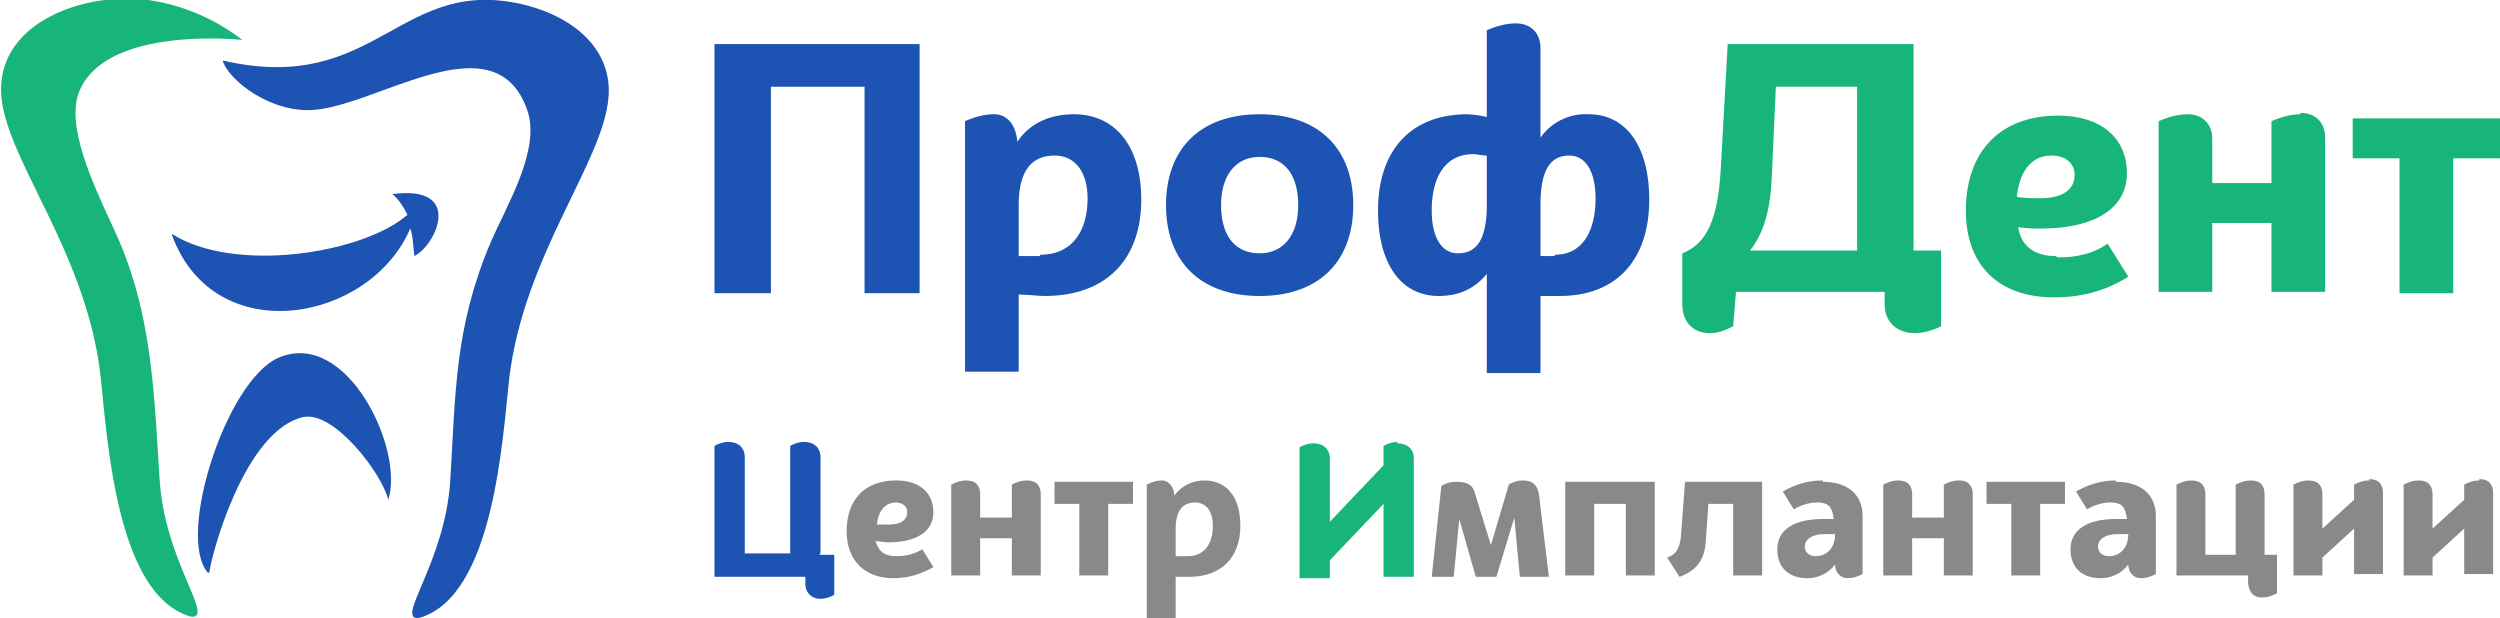
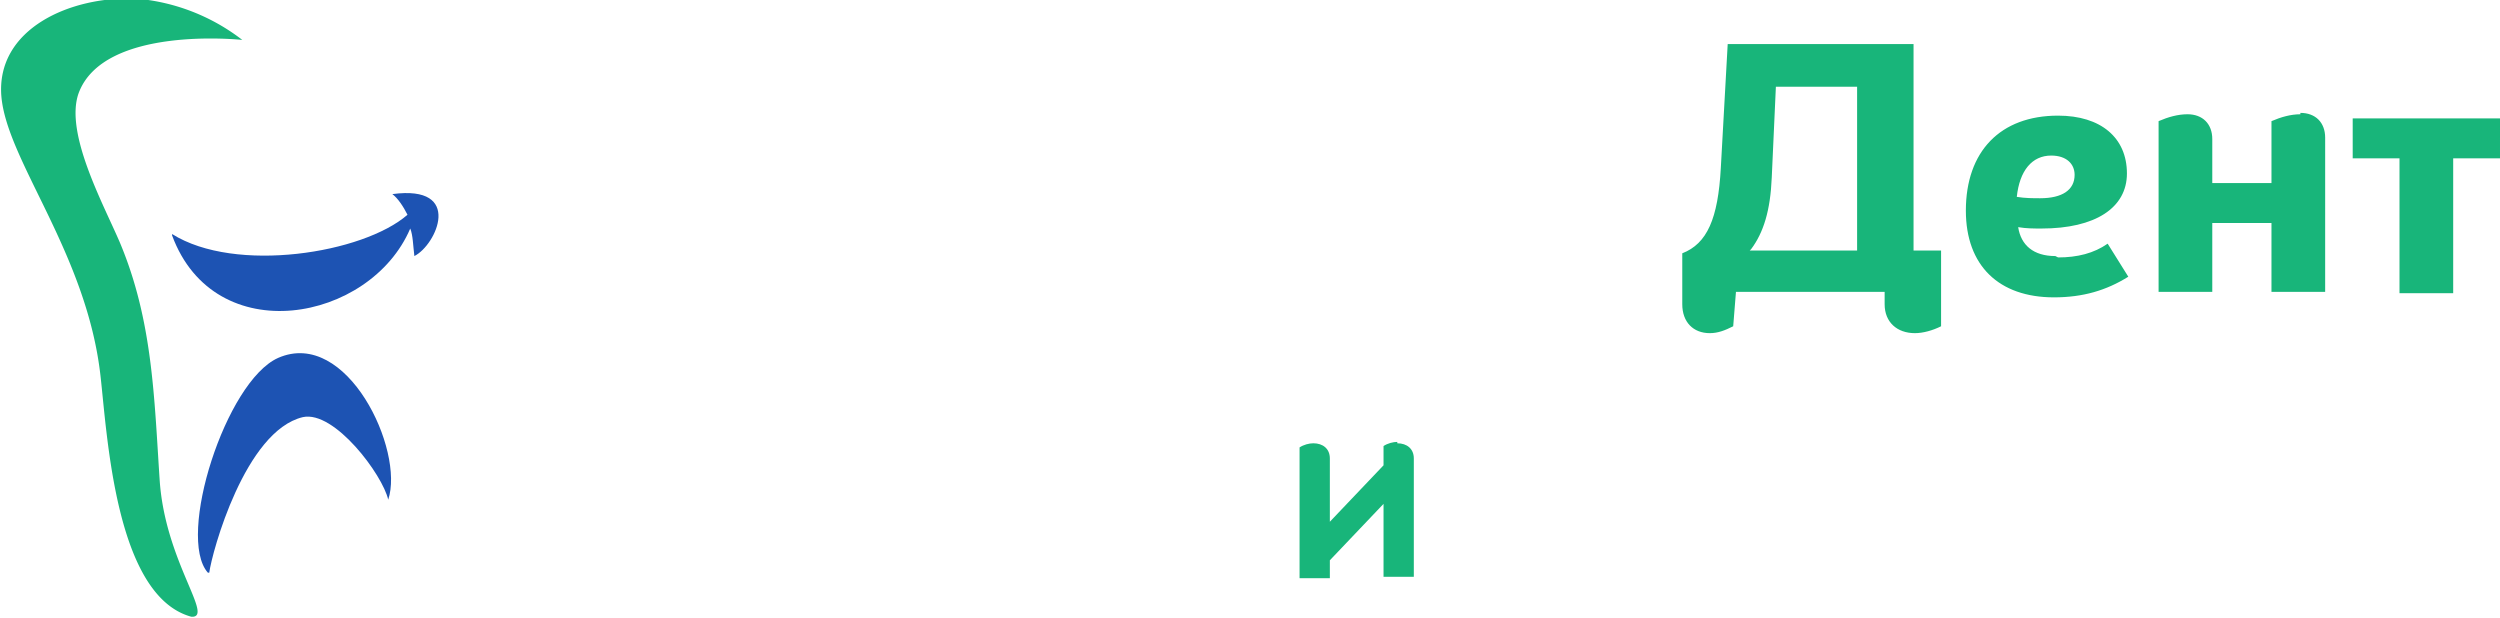
<svg xmlns="http://www.w3.org/2000/svg" viewBox="0 0 18.16 4.49" shape-rendering="geometricPrecision" text-rendering="geometricPrecision" image-rendering="optimizeQuality" fill-rule="evenodd" clip-rule="evenodd">
  <defs>
    <style>.fil2{fill:#1d53b3}.fil0,.fil1,.fil4{fill:#898989;fill-rule:nonzero}.fil0,.fil1{fill:#1d53b3}.fil1{fill:#18b57a}</style>
  </defs>
  <g id="Слой_x0020_1">
    <g id="_983000672">
-       <path class="fil0" d="M7.8.83c-.15 0-.31.05-.41.2-.01-.12-.07-.2-.17-.2-.07 0-.14.02-.21.05V2.7h.39v-.56c.07 0 .14.01.19.01.44 0 .7-.26.7-.7 0-.39-.19-.62-.49-.62zm-.25 1.03H7.4v-.37c0-.27.11-.36.26-.36.15 0 .24.12.24.31 0 .26-.13.41-.34.41zm1.6.29c.43 0 .68-.25.68-.66 0-.41-.25-.66-.68-.66-.43 0-.68.25-.68.66 0 .41.25.66.68.66zm0-.31c-.18 0-.28-.13-.28-.35 0-.22.11-.35.28-.35.18 0 .28.13.28.35 0 .22-.11.35-.28.35zM11.54.83a.4.4 0 00-.35.17V.35c0-.11-.07-.18-.18-.18-.07 0-.14.02-.21.05v.63a.784.784 0 00-.14-.02c-.41 0-.65.26-.65.7 0 .39.17.62.44.62.13 0 .25-.04.35-.16v.72h.39v-.56h.14c.41 0 .65-.26.65-.7 0-.39-.17-.62-.44-.62zm-.95 1.01c-.12 0-.19-.12-.19-.31 0-.26.11-.41.3-.41.03 0 .06.01.1.01v.36c0 .26-.08.35-.21.35zm.7.02h-.1v-.37c0-.27.08-.36.21-.36.12 0 .19.12.19.31 0 .26-.11.41-.29.41zM6.68.32H5.19v1.81h.41V.63h.68v1.5h.4z" />
      <path class="fil1" d="M12.72 1.81c.09-.12.14-.28.15-.52l.03-.66h.59v1.19h-.78zm1.18.01V.32h-1.35l-.05.9c-.02.37-.1.55-.28.62v.37c0 .13.08.21.2.21.06 0 .11-.02.17-.05l.02-.25h1.08v.09c0 .13.09.21.22.21.06 0 .13-.02.19-.05v-.55h-.2zM14.93 1.86c-.16 0-.25-.08-.27-.21.06.01.11.01.17.01.39 0 .62-.15.62-.4 0-.26-.19-.42-.5-.42-.42 0-.67.26-.67.69 0 .4.24.63.64.63.21 0 .38-.05.54-.15l-.15-.24c-.1.07-.22.1-.36.1zm-.03-.73c.11 0 .17.06.17.14 0 .11-.09.17-.25.17-.05 0-.11 0-.17-.01.02-.19.11-.3.25-.3zm1.81-.3c-.07 0-.14.02-.21.05v.45h-.43v-.32c0-.11-.07-.18-.18-.18-.07 0-.14.02-.21.05v1.24h.39v-.5h.43v.5h.39V1c0-.11-.07-.18-.18-.18zm1.45.03h-1.07v.29h.34v.98h.39v-.98h.34V.86z" />
-       <path class="fil2" d="M1.62.45c.06.15.34.35.61.35.46.01 1.36-.69 1.6 0 .1.29-.15.69-.27.97-.26.62-.25 1.09-.29 1.73-.04.59-.4 1-.23.99.55-.15.61-1.31.66-1.75.11-.89.68-1.56.72-2.03.03-.35-.25-.58-.59-.67C2.9-.2 2.75.7 1.62.44z" />
      <path class="fil2" d="M1.52 4.16c.02-.15.26-1.03.68-1.13.23-.05.58.42.62.6.12-.36-.3-1.25-.8-1.03-.38.17-.74 1.3-.51 1.56z" />
      <path d="M1.39 4.48c.17.01-.19-.4-.23-.99-.04-.6-.05-1.16-.29-1.73C.75 1.48.47.97.57.68.75.18 1.76.29 1.76.29a1.46 1.46 0 00-.77-.3C.51-.03-.03.21.01.7c.04.47.62 1.14.72 2.03.05.44.11 1.6.66 1.75z" fill="#18b57a" />
      <path class="fil2" d="M1.25 1.71c.31.84 1.44.63 1.73-.05.02.05.02.12.03.2.16-.08.36-.52-.16-.45.04.03.08.09.11.15-.32.28-1.25.43-1.71.14z" />
-       <path class="fil0" d="M5.96 4.02v-.7c0-.07-.05-.11-.12-.11-.03 0-.07.01-.1.03v.78h-.33v-.7c0-.07-.05-.11-.12-.11-.03 0-.07.01-.1.03v.95h.66v.05c0 .07.05.11.11.11.03 0 .07-.01.1-.03v-.29h-.11z" />
-       <path class="fil4" d="M18.01 3.49c-.04 0-.07.01-.11.03v.11l-.23.21v-.25c0-.06-.03-.1-.1-.1-.04 0-.07.01-.11.03v.66h.21v-.13l.23-.21v.33h.21v-.59c0-.06-.03-.1-.1-.1zm-.8 0c-.04 0-.07.01-.11.03v.11l-.23.21v-.25c0-.06-.03-.1-.1-.1-.04 0-.07.01-.11.03v.66h.21v-.13l.23-.21v.33h.21v-.59c0-.06-.03-.1-.1-.1zm-.76.54v-.44c0-.06-.03-.1-.1-.1-.04 0-.07.01-.11.03v.51h-.22v-.44c0-.06-.03-.1-.1-.1-.04 0-.07.01-.11.03v.66h.52v.04c0 .07.03.12.1.12.04 0 .07-.01.11-.03v-.28h-.1zm-1.13.01c-.05 0-.08-.03-.08-.07 0-.05.05-.09.14-.09h.08c0 .11-.07.16-.14.16zm.05-.55c-.11 0-.2.03-.29.08l.08.13c.05-.03.11-.05.17-.05.09 0 .11.04.12.12h-.08c-.21 0-.33.08-.33.22 0 .13.08.21.22.21.07 0 .15-.03.2-.1 0 .06.04.1.09.1.04 0 .07-.01.11-.03v-.42c0-.16-.11-.25-.29-.25zM15 3.5h-.57v.16h.18v.52h.21v-.52H15V3.5zm-.77-.01c-.04 0-.07.01-.11.03v.24h-.23v-.17c0-.06-.03-.1-.1-.1-.04 0-.07.01-.11.03v.66h.21v-.27h.23v.27h.21v-.59c0-.06-.03-.1-.1-.1zm-1.04.55c-.05 0-.08-.03-.08-.07 0-.05.05-.09.14-.09h.08c0 .11-.07.16-.14.16zm.05-.55c-.11 0-.2.03-.29.08l.08.13c.05-.03.11-.05.17-.05.09 0 .11.04.12.12h-.08c-.21 0-.33.08-.33.22 0 .13.08.21.22.21.07 0 .15-.03.2-.1 0 .06.04.1.09.1.04 0 .07-.01.11-.03v-.42c0-.16-.11-.25-.29-.25zm-.44.01h-.56l-.03.4c-.01.09-.04.13-.1.15l.09.14c.11-.04.18-.11.19-.25l.02-.28h.18v.52h.21V3.5zm-.78 0h-.65v.68h.21v-.52h.23v.52h.21V3.5zm-.77.68l-.07-.58c-.01-.08-.05-.11-.12-.11-.03 0-.07.01-.1.03l-.13.44-.12-.39c-.02-.06-.07-.07-.14-.07-.03 0-.07.01-.1.03l-.07.66h.16l.04-.42.12.42h.15l.13-.43.04.43h.21zM8.62 4.04h-.08v-.2c0-.14.06-.19.14-.19.08 0 .13.06.13.17 0 .14-.07.22-.18.22zm.13-.55c-.08 0-.16.03-.22.11 0-.06-.04-.11-.09-.11-.04 0-.07.01-.11.03v.97h.21v-.3h.1c.23 0 .37-.14.37-.37 0-.21-.1-.33-.26-.33zm-.52.01h-.57v.16h.18v.52h.21v-.52h.18V3.5zm-.77-.01c-.04 0-.07.01-.11.03v.24h-.23v-.17c0-.06-.03-.1-.1-.1-.04 0-.07.01-.11.03v.66h.21v-.27h.23v.27h.21v-.59c0-.06-.03-.1-.1-.1zm-.96.16c.06 0 .09.03.09.07 0 .06-.05.09-.13.09h-.09c.01-.1.06-.16.14-.16zm.01.39c-.09 0-.13-.04-.15-.11.03 0 .06.01.09.01.21 0 .33-.08.33-.22s-.1-.23-.27-.23c-.23 0-.36.14-.36.37 0 .21.13.34.34.34.11 0 .2-.03.29-.08l-.08-.13c-.05.03-.11.05-.19.05z" />
      <path class="fil1" d="M10.15 3.21c-.03 0-.07.01-.1.03v.14l-.39.41v-.46c0-.07-.05-.11-.12-.11-.03 0-.07.01-.1.03v.95h.22v-.13l.39-.41v.53h.22v-.86c0-.07-.05-.11-.12-.11z" />
    </g>
  </g>
</svg>